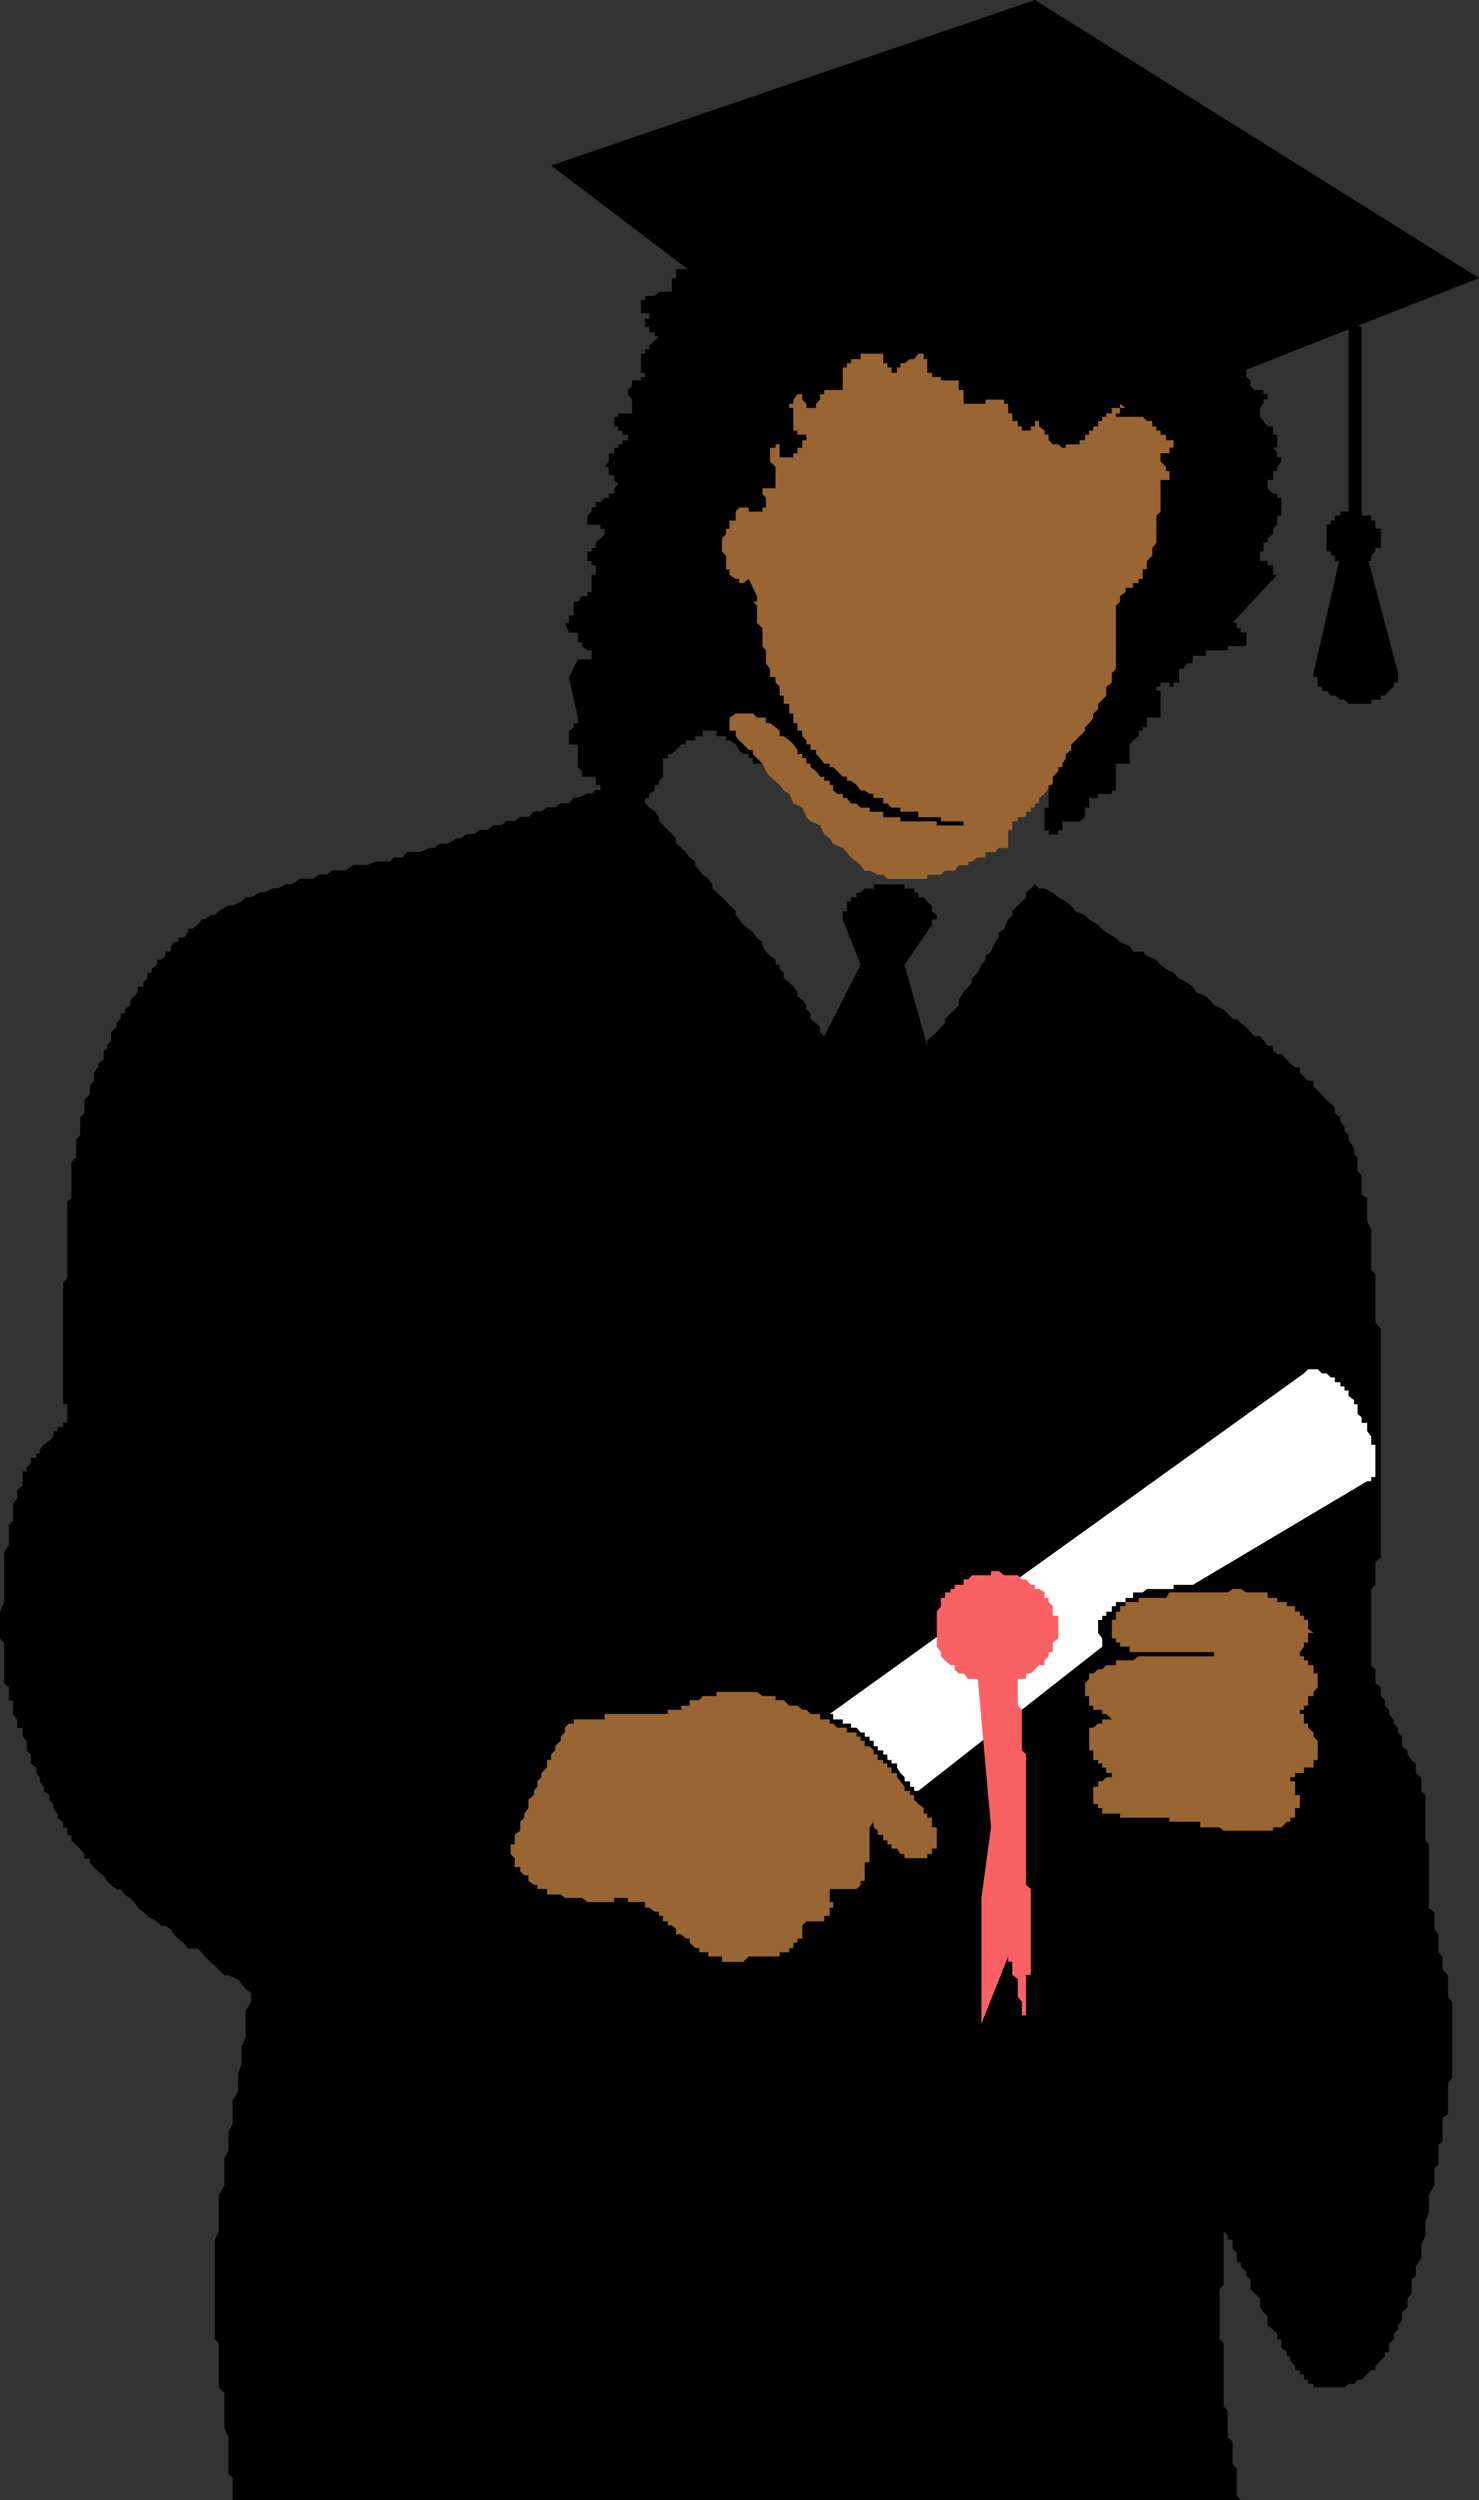
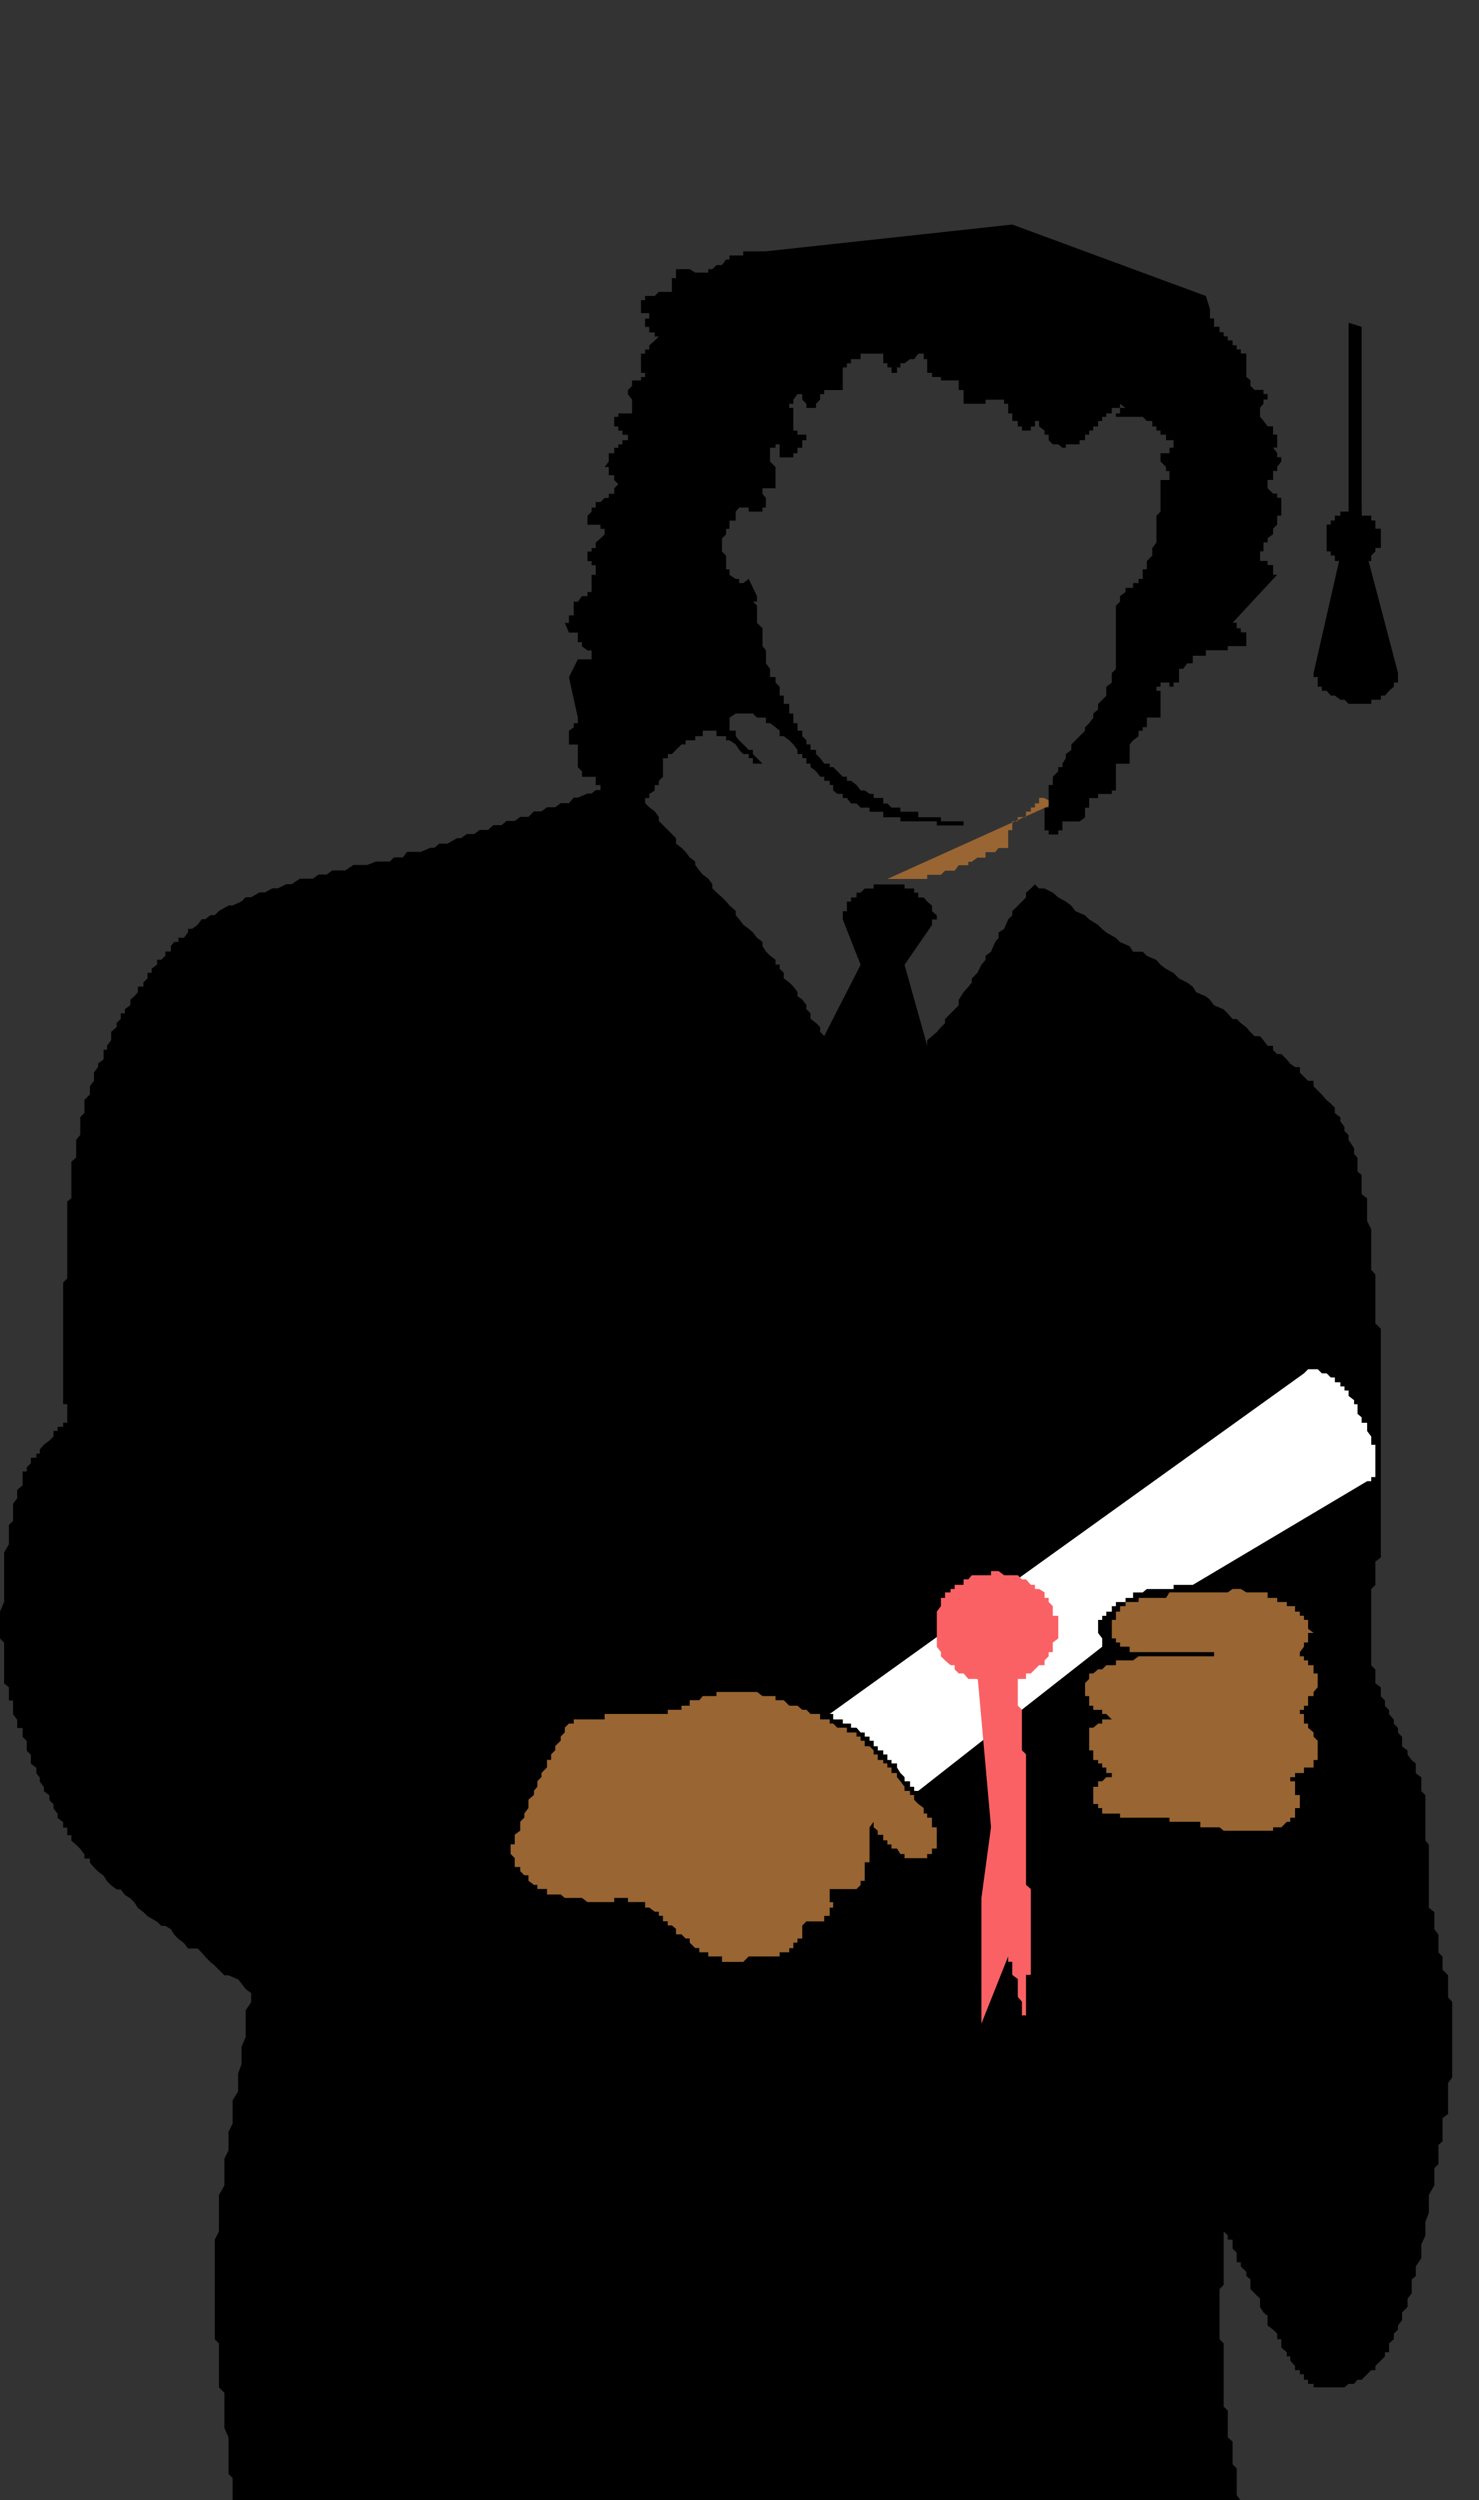
<svg xmlns="http://www.w3.org/2000/svg" xmlns:ns1="http://sodipodi.sourceforge.net/DTD/sodipodi-0.dtd" xmlns:ns2="http://www.inkscape.org/namespaces/inkscape" version="1.0" width="92.127mm" height="155.668mm" id="svg13" ns1:docname="Graduate 34.wmf">
  <rect width="100%" height="100%" fill="#333333" stroke="none" />
  <ns1:namedview id="namedview13" pagecolor="#ffffff" bordercolor="#000000" borderopacity="0.25" ns2:showpageshadow="2" ns2:pageopacity="0.0" ns2:pagecheckerboard="0" ns2:deskcolor="#d1d1d1" ns2:document-units="mm" />
  <defs id="defs1">
    <pattern id="WMFhbasepattern" patternUnits="userSpaceOnUse" width="6" height="6" x="0" y="0" />
  </defs>
-   <path style="fill:#996532;fill-opacity:1;fill-rule:evenodd;stroke:none" d="m 208.917,206.837 h 0.969 1.293 0.808 0.969 1.293 0.969 0.969 1.293 0.808 v -0.97 h 1.131 1.131 0.969 l 0.969,-0.97 h 1.293 0.969 l 0.969,-1.293 h 1.131 1.131 v -0.808 h 0.808 l 1.293,-0.97 h 0.969 0.969 v -1.293 h 1.293 0.969 l 0.808,-0.97 h 1.293 0.969 v -0.97 -1.293 -0.97 -0.97 h 0.969 v -1.131 -0.97 h 1.293 v -0.97 h 0.969 0.969 v -1.293 h 1.131 v -0.97 h 0.969 v -0.97 h 0.969 v -1.293 l 1.293,-0.97 37.97,-50.578 -7.594,-44.438 -84.181,-14.866 -24.398,37.004 -3.07,25.37 15.673,24.4 -12.603,6.464 2.262,0.97 0.969,0.808 0.808,1.293 1.454,0.97 1.777,0.97 1.293,2.262 0.969,0.97 2.262,1.293 0.808,1.778 0.969,1.293 2.262,1.939 0.969,1.293 1.293,0.808 0.969,2.262 2.1,0.97 0.969,2.262 0.969,0.97 2.262,0.97 0.969,2.101 1.293,0.97 0.808,1.293 2.262,0.97 0.969,0.97 0.969,1.293 1.293,0.97 0.969,0.808 0.969,1.293 h 1.131 l 1.939,0.97 h 1.293 z" id="path1" />
+   <path style="fill:#996532;fill-opacity:1;fill-rule:evenodd;stroke:none" d="m 208.917,206.837 h 0.969 1.293 0.808 0.969 1.293 0.969 0.969 1.293 0.808 v -0.97 h 1.131 1.131 0.969 l 0.969,-0.97 h 1.293 0.969 l 0.969,-1.293 h 1.131 1.131 v -0.808 h 0.808 l 1.293,-0.97 h 0.969 0.969 v -1.293 h 1.293 0.969 l 0.808,-0.97 h 1.293 0.969 v -0.97 -1.293 -0.97 -0.97 h 0.969 v -1.131 -0.97 h 1.293 v -0.97 h 0.969 0.969 v -1.293 h 1.131 v -0.97 h 0.969 v -0.97 h 0.969 v -1.293 h 1.131 l 1.939,0.97 h 1.293 z" id="path1" />
  <path style="fill:#000000;fill-opacity:1;fill-rule:evenodd;stroke:none" d="m 203.585,83.219 h 1.131 0.969 0.969 1.293 v 1.293 0.97 h 0.969 v 0.97 h 0.969 v 1.293 h 1.293 v -1.293 h 0.808 v -0.97 h 0.969 l 1.293,-0.97 h 0.969 l 0.969,-1.293 h 1.293 v 1.293 h 0.808 v 0.97 0.97 1.293 h 1.131 v 0.97 h 1.131 0.969 v 0.808 h 0.969 1.293 0.969 0.969 v 1.293 0.97 h 1.131 v 0.97 1.293 0.97 h 1.131 0.808 1.293 0.969 0.969 v -0.97 h 1.293 0.969 0.808 1.293 v 0.97 h 0.969 v 0.97 1.293 h 0.969 v 0.808 0.97 h 1.293 v 1.293 h 0.969 v 0.97 h 0.969 v 0.97 -0.97 h 1.131 v -0.97 h 0.969 v -1.293 h 0.969 v 1.293 l 1.293,0.97 v 0.97 h 0.969 v 1.293 l 0.969,0.97 h 1.293 l 0.969,0.808 h 0.808 v -0.808 h 1.293 0.969 0.969 v -0.97 h 1.293 v -1.293 h 0.969 v -0.97 h 0.969 v -0.97 h 1.131 v -1.293 h 0.969 v -0.97 h 0.969 v -0.808 h 1.293 v -1.293 h 0.969 0.969 v -0.97 l 1.293,0.97 h -1.293 v 1.293 h -0.969 v 0.808 h 0.969 1.293 0.969 0.808 1.293 0.969 l 0.969,0.97 h 1.293 v 1.293 h 0.969 v 0.97 h 0.969 v 0.97 h 1.293 v 1.293 h 0.808 0.969 v 0.97 0.808 h -0.969 v 1.293 h -0.808 -1.293 v 0.97 0.97 l 1.293,1.293 v 0.97 h 0.808 v 0.97 h 0.969 -0.969 v 1.131 h -0.808 -1.293 v 0.97 0.97 1.293 0.97 0.97 1.293 0.97 l -0.969,0.97 v 1.131 0.97 0.97 1.293 0.97 0.97 l -0.969,1.293 v 0.808 0.97 l -1.293,1.293 v 0.97 0.97 h -0.969 v 1.293 0.97 h -0.969 v 0.97 h -1.293 v 1.131 h -0.808 -0.969 v 0.97 l -1.293,0.97 v 1.293 l -0.969,0.97 v 0.97 1.293 0.97 0.808 1.293 0.97 0.97 1.293 0.97 0.97 1.293 0.808 0.97 1.293 l -0.969,0.97 v 0.97 1.293 l -1.293,0.97 v 0.97 1.131 l -0.969,0.97 -0.969,0.97 v 1.293 l -1.131,0.97 v 0.97 l -0.969,1.293 -0.969,0.97 v 0.808 l -1.293,1.293 -0.969,0.97 -0.969,0.97 v 1.293 l -1.293,0.97 v 0.97 l -0.808,1.293 v 0.808 h -0.969 v 0.97 l -1.293,1.293 v 0.97 0.97 h -0.969 v 1.293 0.808 0.97 1.293 0.97 h -0.969 v 0.97 1.293 0.97 0.97 1.131 h 0.969 v 0.97 h 0.969 1.293 v -0.97 h 0.969 v -1.131 -0.97 h 0.808 1.293 0.969 0.969 l 1.293,-0.97 v -1.293 -0.97 h 0.969 v -0.97 -1.293 h 0.969 1.131 v -0.97 h 0.969 0.969 1.293 v -0.808 h 0.969 v -1.293 -0.97 -0.97 -1.293 -0.97 -0.808 h 0.969 1.293 0.969 v 0.808 -0.808 -1.293 -0.97 -0.97 h -0.969 0.969 v -1.293 l 0.808,-0.97 1.293,-0.97 v -1.293 h 0.969 V 171.125 h 0.969 v -0.97 -1.293 h 3.232 v -0.97 -0.97 -1.293 -0.97 -0.97 -1.131 h -0.969 v -0.97 h 0.969 v -0.97 h 1.293 0.808 v 0.97 h 0.969 v -0.97 h 1.293 v -1.293 -0.97 -0.97 h 0.969 l 0.969,-1.293 h 1.293 v -0.97 -0.808 h 0.808 0.969 1.293 v -1.293 h 0.969 0.969 1.293 0.969 0.969 v -0.97 h 1.131 0.969 0.969 1.293 v -0.97 -1.293 -0.97 h -1.293 v -0.97 h -0.969 v -1.293 h -0.969 l 10.502,-11.311 h -0.969 v -1.293 -0.97 h -1.293 v -0.97 h -0.969 -0.808 v -1.293 -0.97 h 0.808 v -0.808 -1.293 h 0.969 v -0.97 l 1.293,-0.97 v -1.293 l 0.969,-0.97 v -0.97 -1.131 h 0.969 v -0.97 -0.97 -1.293 -0.97 h -0.969 v -0.97 h -0.969 l -1.293,-1.293 v -0.97 -0.97 h 1.293 v -1.131 -0.97 h 0.969 v -0.97 l 0.969,-1.293 v -0.97 h -0.969 v -0.97 l -0.969,-1.293 h 0.969 v -0.808 -0.97 -1.293 h -0.969 v -0.97 -0.97 h -1.293 l -0.969,-1.293 -0.808,-0.97 v -0.808 -1.293 l 0.808,-0.97 v -0.97 h 0.969 v -1.293 h -0.969 v -0.97 h -0.808 -1.293 l -0.969,-0.97 v -1.293 l -0.969,-0.808 v -0.97 -1.293 -0.97 -0.97 -1.293 h -1.293 v -0.97 h -0.969 v -0.97 h -0.969 v -1.131 h -1.131 v -0.97 h -0.969 v -0.97 h -0.969 v -1.293 h -1.293 v -0.97 -0.97 h -0.969 V 73.686 72.716 l -0.969,-3.07 -45.564,-16.805 -58.006,6.302 h -0.808 -1.293 -0.969 -0.969 -1.293 v 0.97 h -0.969 -0.808 -1.454 v 0.97 h -0.808 l -0.969,1.293 h -1.293 l -0.969,0.97 h -0.969 v 0.808 h -1.293 -0.808 -0.969 l -1.293,-0.808 h -0.969 -0.969 -1.293 v 0.808 1.293 h -0.969 v 0.97 0.97 1.293 h -0.969 -1.131 -0.969 l -0.969,0.97 h -1.293 -0.969 v 0.97 h -0.969 v 1.293 0.808 0.97 h 0.969 0.969 v 1.293 h -0.969 v 0.97 0.97 h 0.969 v 1.293 h 1.293 v 0.97 h 0.969 l -0.969,0.97 -1.293,1.131 v 0.97 h -0.969 v 0.97 h -0.969 v 1.293 0.97 0.97 1.293 h 0.969 v 0.97 h -0.969 v 0.808 h -1.293 -0.808 v 1.293 l -0.969,0.97 v 0.97 l 0.969,1.293 v 0.97 0.97 h 0.808 -0.808 v 1.293 h -0.969 -1.293 -0.969 v 0.808 h -0.969 v 0.97 1.293 h 0.969 v 0.97 h 0.969 v 0.97 h 1.293 v 1.293 h -1.293 v 0.97 h -0.969 v 0.808 h -0.969 v 1.293 h -1.293 v 0.97 0.97 l -0.969,1.293 h 0.969 v 0.97 0.97 h 1.293 v 1.131 l 0.969,0.97 -0.969,0.97 v 1.293 h -1.293 v 0.97 h -0.969 l -0.969,0.97 h -1.131 v 1.293 h -0.969 v 0.97 l -0.969,0.97 v 1.131 0.97 0.97 -0.97 h 0.969 0.969 1.131 v 0.97 h 0.969 0.969 -0.969 v 1.293 l -0.969,0.97 -1.131,0.97 v 1.293 h -0.969 v 0.808 h -0.969 v 0.97 1.293 h 0.969 v 0.97 h 0.969 v 0.97 1.293 h -0.969 v 0.97 0.97 1.131 0.97 h -0.969 v 0.97 h -1.293 l -0.969,1.293 h -0.969 v 0.97 0.97 1.293 h -1.131 v 0.97 0.808 h -0.969 l 0.969,2.262 h 1.131 0.969 v 0.97 1.293 h 0.969 v 0.97 l 1.293,0.97 h 0.969 v 1.293 0.808 h -0.969 -1.293 -0.969 l -2.1,4.201 2.1,9.534 v 1.293 h -0.969 v 0.97 l -1.131,0.808 v 1.293 0.97 0.97 h 1.131 0.969 v 1.293 0.97 0.97 1.293 0.808 l 0.969,0.97 v 1.293 h 1.293 0.969 0.969 v 0.97 0.97 h 1.131 v 1.293 0.808 h 0.969 v -0.808 h 0.969 l 1.293,-1.293 h 0.969 l 0.969,1.293 1.293,0.808 0.969,0.97 0.808,1.293 h 1.293 0.969 v -1.293 h 0.969 v -0.97 l 1.293,-0.808 v -1.293 h 0.969 v -0.97 l 0.969,-0.97 v -1.293 -0.97 -0.808 -1.293 h 1.131 v -0.97 -0.97 l 0.969,-1.293 v -0.97 -0.97 -1.293 h 0.969 1.293 0.969 v -0.808 -0.97 h 0.969 v -1.293 h 1.293 v -0.97 -0.97 -1.293 h 0.969 v -0.97 h 0.808 1.293 0.969 v -0.97 -1.131 -0.97 -0.97 h 6.301 v -1.293 -0.97 -0.97 l -0.808,-1.293 v -0.97 -0.808 -1.293 -0.97 h 0.808 0.969 v -0.97 -1.293 -0.97 -0.97 -1.293 h 1.293 l 0.969,-0.808 v -0.97 -1.293 h -0.969 v -0.97 h 0.969 v -0.97 h 0.969 v -1.293 l -1.939,-4.04 -1.293,0.97 h -0.969 v -0.97 h -0.808 l -1.454,-0.97 v -1.293 h -0.808 v -0.97 -0.97 -1.293 l -0.969,-0.97 v -0.808 -1.293 -0.97 l 0.969,-0.97 v -1.293 h 0.808 v -0.97 -0.97 h 1.454 v -1.131 -0.97 l 0.808,-0.97 h 0.969 1.293 v 0.97 h 0.969 0.969 1.293 v -0.97 h 0.808 v -1.293 -0.97 l -0.808,-0.97 v -1.293 h 0.808 0.969 1.293 v -0.97 -0.97 -1.131 -0.97 -0.97 l -1.293,-1.293 v -0.97 -0.97 -1.293 h 1.293 v -0.808 h 0.969 v 0.808 1.293 0.97 h 0.969 v 0.97 -0.97 h 1.293 0.969 v -0.97 h 0.969 v -1.293 h 1.131 v -0.808 -0.97 h 0.969 v -1.293 h -0.969 -1.131 v -0.97 h -0.969 v -0.97 -1.293 -0.97 -0.808 -1.293 h -0.969 v -0.97 h 0.969 v -0.97 l 0.969,-1.293 h 1.131 v 1.293 l 0.969,0.97 v 0.97 h 0.969 1.293 v -0.97 l 0.969,-0.97 v -1.293 h 0.969 v -0.97 h 1.293 0.808 0.969 1.293 v -0.97 -1.293 -0.808 -0.97 -1.293 h 0.969 v -0.97 h 0.969 v -0.97 h 1.293 0.969 v -1.293 z" id="path2" />
-   <path style="fill:#000000;fill-opacity:1;fill-rule:evenodd;stroke:none" d="M 129.745,38.943 243.656,0 348.195,65.444 289.058,88.714 173.209,71.908 Z" id="path3" />
  <path style="fill:#000000;fill-opacity:1;fill-rule:evenodd;stroke:none" d="m 320.565,76.917 v 44.438 h -3.07 V 75.948 Z" id="path4" />
  <path style="fill:#000000;fill-opacity:1;fill-rule:evenodd;stroke:none" d="m 318.788,132.989 h -1.293 -0.969 l -0.969,-0.97 h -1.293 v -1.293 h -0.969 v -0.97 h -0.969 v -0.808 -1.293 -0.97 -0.97 -1.293 -0.97 h 0.969 v -0.97 h 0.969 v -1.131 h 1.293 v -0.97 h 0.969 0.969 1.293 0.808 0.969 v 0.97 h 1.293 0.969 v 1.131 h 0.969 v 0.97 0.97 h 1.293 v 1.293 0.97 0.97 1.293 h -1.293 v 0.808 l -0.969,0.97 v 1.293 h -0.969 -1.293 v 0.97 h -0.969 z" id="path5" />
  <path style="fill:#000000;fill-opacity:1;fill-rule:evenodd;stroke:none" d="m 315.557,130.727 h 6.301 l 7.271,27.632 v 0.97 1.293 h -0.969 v 0.97 l -1.131,0.97 -0.969,1.131 h -0.969 v 0.97 h -1.293 -0.969 v 0.97 h -0.969 -1.293 -0.969 -0.808 -1.293 l -0.969,-0.97 h -0.969 l -1.293,-0.97 h -0.969 l -0.969,-1.131 h -1.131 v -0.97 h -0.969 v -0.97 -1.293 h -0.969 v -0.97 z" id="path6" />
  <path style="fill:#000000;fill-opacity:1;fill-rule:evenodd;stroke:none" d="m 202.615,227.036 -4.201,-10.665 v -0.97 -0.97 h 0.969 v -1.293 -0.97 h 0.969 v -0.97 h 1.293 v -1.131 h 0.969 l 0.969,-0.97 h 1.131 0.969 v -0.97 h 0.969 1.293 0.969 0.969 1.293 0.808 0.969 v 0.97 h 1.293 0.969 v 0.97 h 0.969 v 1.131 h 1.293 l 0.808,0.97 1.131,0.97 v 1.293 l 1.131,0.97 v 0.97 h -1.131 v 1.293 l -6.463,9.372 5.332,19.068 v -1.293 l 1.131,-0.97 1.131,-0.97 0.969,-1.131 0.969,-0.97 v -0.97 l 1.293,-1.293 0.969,-0.97 0.969,-0.97 v -1.293 l 1.131,-1.778 1.131,-1.293 0.808,-0.97 v -0.97 l 1.293,-1.293 0.969,-1.939 0.969,-1.131 v -0.97 l 1.293,-0.97 0.969,-2.262 0.808,-0.97 v -1.293 l 1.293,-0.808 0.969,-2.262 0.969,-0.97 v -0.97 l 1.293,-1.293 0.969,-0.97 0.969,-0.97 v -1.131 l 1.131,-0.97 0.969,-0.97 0.969,0.97 h 1.293 l 1.939,0.97 1.293,1.131 1.777,0.97 1.293,0.97 0.969,1.293 2.262,0.97 0.969,0.97 2.1,1.293 0.969,0.97 0.969,0.808 2.262,1.293 0.969,0.97 2.262,0.97 0.808,1.293 h 2.262 l 0.969,0.97 2.262,0.97 0.969,1.131 1.293,0.97 1.777,0.97 1.293,1.293 1.939,0.97 1.293,0.97 0.808,1.293 2.262,0.97 0.969,0.808 0.969,1.293 2.262,0.97 0.969,0.97 1.131,1.293 h 0.969 l 0.969,0.97 1.293,0.97 0.969,1.131 0.969,0.97 h 1.293 l 0.808,0.97 0.969,1.293 h 1.293 v 0.97 l 0.969,0.97 h 0.969 l 1.293,1.293 0.808,0.97 1.131,0.808 h 1.131 v 1.293 l 0.969,0.97 0.969,0.97 h 1.293 v 1.293 l 0.969,0.97 0.969,0.97 1.131,1.293 0.969,0.808 0.969,0.97 v 1.293 l 1.293,0.97 v 0.97 l 0.969,1.293 v 0.97 l 0.969,0.97 v 1.131 l 1.293,1.939 v 1.293 l 0.808,0.97 v 0.97 2.262 l 0.969,0.808 v 1.293 0.97 2.262 l 1.293,0.97 v 0.808 2.262 0.97 1.293 l 0.969,1.939 v 1.293 0.808 2.262 0.97 0.97 2.262 0.97 l 0.969,1.131 v 1.939 1.293 0.97 2.262 0.97 0.808 2.262 0.97 l 1.293,1.293 v 1.939 1.293 0.808 2.262 0.97 0.97 2.262 0.97 1.131 1.939 1.293 1.939 1.293 0.97 2.101 0.97 0.97 2.262 0.97 2.101 0.97 1.293 1.939 1.293 1.939 1.131 0.97 2.262 0.97 0.97 1.293 0.808 0.97 1.293 0.97 0.97 1.293 0.97 2.101 l -1.293,0.97 v 0.97 1.293 0.97 0.97 1.293 l -0.969,0.97 v 0.808 1.293 0.97 0.97 1.293 0.97 0.97 1.293 0.808 0.97 1.293 0.97 0.97 1.293 0.97 0.97 1.131 l 0.969,0.97 v 0.97 1.293 0.97 l 1.293,0.97 v 1.131 0.97 l 0.969,0.97 v 1.293 l 0.969,0.97 v 0.97 l 1.131,1.293 v 0.97 l 0.969,0.97 v 1.131 l 0.969,0.97 v 0.97 1.293 l 1.293,0.97 v 0.97 l 0.969,1.293 0.969,0.808 v 0.97 1.293 l 1.293,0.97 v 0.97 1.293 0.97 l 0.969,0.97 v 1.131 0.97 0.97 1.293 0.97 0.97 1.293 0.808 0.97 1.293 l 0.808,0.97 v 0.97 1.293 0.97 0.97 1.131 0.97 0.97 1.293 0.97 0.97 1.293 0.808 0.97 1.293 l 1.293,0.97 v 0.97 1.293 0.97 0.808 l 0.969,1.293 v 0.97 0.97 1.293 0.97 l 0.969,0.97 v 1.293 0.808 0.97 l 1.293,1.293 v 0.97 0.97 1.293 0.97 0.97 l 0.969,1.131 v 0.97 0.97 1.293 0.97 0.97 1.131 1.131 0.808 1.293 0.97 0.97 1.293 0.97 0.808 1.454 0.808 0.97 l -0.969,1.293 v 0.97 0.97 1.293 0.808 1.131 1.131 0.97 l -1.293,0.97 v 1.293 0.97 0.97 1.131 1.131 l -0.969,0.808 v 1.293 0.97 0.97 1.293 l -0.969,0.97 v 0.808 1.293 0.97 0.97 l -1.293,2.262 v 0.97 1.293 0.808 1.131 l -0.808,2.101 v 0.97 1.293 0.97 l -0.969,2.101 v 0.97 0.97 1.293 l -1.293,1.939 v 1.293 0.97 l -0.969,0.808 v 1.293 1.939 l -0.969,1.293 v 0.97 0.97 l -1.293,1.293 v 1.778 l -0.969,1.293 v 0.97 l -0.969,0.97 v 1.293 l -1.131,0.97 v 0.97 1.131 h -0.969 v 0.97 l -0.969,0.97 -1.293,1.293 v 0.97 h -0.969 l -0.969,0.97 -1.293,1.293 h -0.969 l -0.808,0.97 h -1.293 l -0.969,0.808 h -0.969 -1.293 -0.969 -0.969 -1.131 -0.969 -0.969 v -0.808 h -1.293 v -0.97 h -0.969 v -1.293 h -0.969 v -0.97 h -1.131 v -0.97 l -1.131,-1.293 v -0.97 h -0.808 v -0.97 l -1.293,-1.131 v -0.97 -0.97 h -0.969 v -1.293 l -0.969,-0.97 -1.293,-0.97 v -1.293 -0.97 l -0.969,-0.808 -0.808,-1.293 v -0.97 -0.97 l -1.293,-1.293 -0.969,-0.97 v -0.97 -1.293 l -0.969,-0.808 v -0.97 l -1.293,-1.293 v -0.97 h -0.969 v -0.97 -1.293 l -0.969,-0.97 v -0.97 -1.131 h -1.131 v -0.97 l -0.969,-0.97 v -1.293 -0.97 0.97 1.293 0.97 0.97 1.131 0.97 0.97 1.293 0.97 0.97 1.293 0.97 0.808 1.293 l -0.969,0.97 v 0.97 1.293 0.97 0.97 1.293 0.808 0.97 1.293 0.97 0.97 1.293 l 0.969,0.97 v 0.97 1.131 0.97 0.97 1.293 0.97 0.97 1.293 0.97 0.808 1.293 0.97 0.97 1.293 l 0.969,0.97 v 0.97 1.131 0.97 0.97 1.293 0.97 l 1.131,0.97 v 1.293 0.97 0.97 1.131 0.97 l 0.969,0.97 v 1.293 0.97 0.97 1.293 0.808 0.97 l 0.969,1.293 h -7.271 -7.271 -7.594 -8.24 -7.594 -7.271 -7.271 -7.594 -7.271 -7.271 -7.594 -7.271 -7.271 -7.594 -7.432 -7.109 -7.756 -7.271 -7.271 -7.594 -7.271 -7.271 -7.594 -7.271 -7.271 -7.594 -7.271 -7.271 -7.594 -7.271 -7.271 -7.594 v -2.262 -0.808 -2.262 l -0.969,-0.97 v -2.262 -0.97 -2.101 -2.262 -0.97 l -0.969,-2.262 v -0.97 -2.101 -0.97 -2.262 -1.939 l -1.293,-1.293 v -1.778 -1.293 -1.939 -1.293 -1.939 -2.101 l -0.969,-0.97 v -2.262 -0.97 -2.262 -0.808 -2.262 -0.97 -2.262 -2.262 -0.808 -2.262 -1.939 -2.262 -2.101 l 0.969,-1.939 v -2.262 -2.101 -1.939 -2.262 l 1.293,-2.262 v -1.939 -2.101 -2.262 l 0.969,-1.939 v -2.101 -2.262 l 0.969,-1.939 v -1.293 -1.939 -2.262 l 1.293,-2.101 v -1.939 -2.262 l 0.808,-2.262 v -1.778 -2.262 l 0.969,-2.262 v -1.939 -2.101 -2.262 l 1.293,-1.939 v -2.101 l -1.293,-0.97 -0.969,-1.293 -0.808,-0.97 -2.262,-0.97 h -0.969 l -1.293,-1.293 -0.969,-0.97 -0.969,-0.808 -1.293,-1.293 -0.808,-0.97 -0.969,-0.97 h -2.262 l -0.969,-1.293 -1.293,-0.97 -0.969,-0.97 -0.808,-1.293 -1.293,-0.808 h -0.969 l -0.969,-0.97 -2.262,-1.293 -0.969,-0.97 -1.293,-0.97 -0.808,-1.293 -0.969,-0.97 -1.293,-0.808 -0.969,-1.293 h -0.969 l -1.293,-0.97 -0.969,-0.97 -0.808,-1.293 -1.293,-0.97 -0.969,-0.97 -0.969,-1.131 v -0.97 h -1.293 v -0.97 l -0.969,-1.293 -0.969,-0.97 -1.131,-0.97 v -1.293 h -0.969 v -0.97 -0.808 h -0.969 v -1.293 l -1.293,-0.97 v -0.97 l -0.969,-1.293 v -0.97 l -0.969,-0.97 v -1.131 l -1.293,-0.97 v -0.97 l -0.969,-1.293 v -0.97 l -0.808,-0.97 v -1.293 l -1.293,-0.97 v -0.808 -1.293 l -0.969,-0.97 v -0.97 -1.293 l -0.969,-0.97 v -0.97 -1.131 H 4.039 v -0.97 -0.97 l -0.969,-1.293 v -0.97 -0.97 -1.293 h -0.969 v -0.97 -0.97 -1.131 l -1.131,-0.97 v -0.97 -1.293 -0.97 -0.97 -1.131 -0.97 -0.97 -1.293 -0.97 L 0,385.556 v -2.262 -0.808 -1.293 -0.97 -0.97 l 0.969,-2.262 v -0.97 -1.293 -0.808 -0.97 -2.262 -0.97 -1.293 -0.97 -0.97 -1.131 l 1.131,-1.939 v -1.293 -0.97 -0.97 -1.293 l 0.969,-0.97 v -2.101 -0.97 -0.97 l 0.969,-1.293 v -0.97 -0.97 l 1.293,-1.131 v -0.97 -0.97 -1.293 h 0.969 v -0.97 l 0.969,-0.97 v -1.293 h 1.293 v -0.97 h 0.808 v -0.97 l 0.969,-1.131 1.293,-0.97 0.969,-0.97 v -1.293 h 0.969 v -0.97 h 1.293 v -0.97 h 0.969 v -1.293 -0.808 -0.97 -1.293 h -0.969 v -0.97 -0.97 -1.293 -0.97 -0.97 -1.131 -0.97 -0.97 -1.293 -0.97 -0.97 -1.293 -0.97 -2.101 -0.97 -2.262 -0.97 -2.262 -0.808 -2.262 -0.97 -2.262 l 0.969,-0.97 v -2.101 -0.97 -2.262 -0.97 -2.101 -1.131 -2.101 -0.97 -2.262 -0.97 -2.262 l 0.969,-0.808 v -2.262 -0.97 -2.262 -0.808 -2.262 l 1.131,-0.97 v -0.97 -2.262 -0.97 l 0.969,-1.131 v -0.97 -0.97 -1.293 -0.97 l 0.969,-0.97 v -1.293 -0.97 -0.808 l 1.293,-1.293 v -0.97 -0.97 l 0.969,-1.293 v -0.97 -0.97 l 0.969,-1.293 v -0.808 l 1.293,-0.97 v -1.293 -0.97 h 0.808 v -0.97 l 0.969,-1.293 v -0.97 -0.97 l 1.293,-1.131 v -0.97 l 0.969,-0.97 v -1.293 h 0.969 v -0.97 l 1.293,-0.97 v -1.293 l 0.969,-0.808 0.808,-0.97 v -1.293 h 1.293 v -0.97 l 0.969,-0.97 v -1.293 h 0.969 v -0.97 l 1.293,-0.97 v -1.131 h 0.969 l 0.969,-0.97 v -0.97 h 1.293 v -1.293 l 0.808,-0.97 h 0.969 v -0.97 h 1.293 l 0.969,-1.293 v -0.808 h 0.969 l 1.293,-0.97 0.969,-1.293 h 0.808 l 1.293,-0.97 h 0.969 l 0.969,-0.97 2.262,-1.293 h 0.969 l 2.1,-0.97 0.969,-0.97 h 1.293 l 1.939,-1.131 h 1.293 l 1.777,-0.97 h 1.293 l 1.939,-0.97 h 1.293 l 1.939,-1.293 h 1.131 1.939 l 1.293,-0.97 h 1.939 l 1.293,-0.97 h 1.777 1.293 l 1.939,-1.293 h 1.293 1.939 l 2.1,-0.808 h 0.969 2.262 l 0.969,-0.97 h 2.1 l 0.969,-1.293 h 2.262 0.969 l 2.262,-0.97 h 0.969 l 1.131,-0.97 h 0.969 0.969 l 2.262,-1.293 h 0.969 l 1.293,-0.97 h 1.777 l 1.293,-0.97 h 1.939 l 1.293,-1.131 h 1.939 l 1.131,-0.97 h 1.939 l 1.293,-0.97 h 1.939 l 1.293,-1.293 h 1.777 l 1.293,-0.97 h 1.939 l 1.293,-0.97 h 1.939 l 1.131,-1.293 h 0.969 l 2.262,-0.97 h 0.969 l 0.969,-0.808 h 2.1 l 0.969,-1.293 h 1.293 0.969 l 2.262,-0.97 v 0.97 l 0.969,1.293 0.808,0.808 1.293,0.97 0.969,1.293 0.969,0.97 1.293,0.97 0.969,1.293 v 0.97 l 0.969,0.97 1.131,1.131 0.969,0.97 0.969,0.97 v 1.293 l 1.293,0.97 0.969,0.97 0.969,1.293 1.293,0.97 v 0.808 l 0.969,1.293 0.808,0.97 1.293,0.97 0.969,1.293 v 0.97 l 0.969,0.97 1.293,1.131 0.969,0.97 0.808,0.97 1.454,1.293 v 0.97 l 0.808,0.97 0.969,1.293 1.293,0.97 0.969,0.808 0.969,1.293 1.293,0.97 v 0.97 l 0.808,1.293 0.969,0.97 1.293,0.97 v 1.131 h 0.969 v 0.97 l 0.969,0.97 v 1.293 l 1.293,0.97 0.969,0.97 0.969,1.293 v 0.97 l 1.131,0.808 0.969,1.293 v 0.97 l 0.969,0.97 v 1.293 l 1.293,0.97 0.969,0.97 v 1.131 l 0.969,0.97 z" id="path7" />
  <path style="fill:#000000;fill-opacity:1;fill-rule:evenodd;stroke:none" d="m 177.248,140.261 v 1.293 l 0.969,0.97 v 0.97 1.293 0.97 0.808 l 1.293,1.293 v 0.97 0.97 1.293 0.97 l 0.808,0.97 v 1.293 0.808 0.97 l 0.969,1.293 v 0.97 0.97 h 1.293 v 1.293 l 0.969,0.97 v 0.97 1.131 h 0.969 v 0.97 0.97 h 1.293 v 1.293 0.97 h 0.969 v 0.97 1.293 h 0.969 v 0.97 0.808 h 1.131 v 1.293 l 0.969,0.97 v 0.97 h 0.969 v 1.293 h 1.293 v 0.97 l 0.969,0.97 0.969,1.293 h 1.293 v 0.808 h 0.808 l 0.969,0.97 1.293,1.293 h 0.969 v 0.97 h 0.969 l 1.293,0.97 0.969,1.293 h 0.969 l 1.131,0.808 h 0.969 v 0.97 h 0.969 1.293 v 1.293 h 0.969 l 0.969,0.97 h 1.293 0.808 v 0.97 h 0.969 1.293 0.969 0.969 v 1.293 h 1.293 0.808 1.131 1.131 0.969 v 0.97 h 0.969 1.293 0.969 0.969 1.131 v 0.97 h 1.131 0.808 -0.808 -1.131 -1.131 -0.969 -0.969 -1.293 -0.969 -0.969 v -0.97 h -1.131 -1.131 -0.808 -1.293 -0.969 -0.969 -1.293 -0.969 v -0.97 h -0.808 -1.293 -0.969 -0.969 v -1.293 h -1.293 -0.969 -0.969 v -0.97 h -1.131 -0.969 l -0.969,-0.97 h -1.293 l -0.969,-1.293 h -0.969 v -0.97 h -1.293 l -0.969,-0.808 v -1.293 h -0.808 v -0.97 h -1.293 v -0.97 h -0.969 l -0.969,-1.293 -1.293,-0.97 v -0.808 h -0.969 v -1.293 h -0.969 v -0.97 h -1.131 v -0.97 l -0.969,-1.293 -0.969,-0.97 -1.293,-0.97 h -0.969 v -1.293 l -0.969,-0.808 -1.293,-0.97 h -0.969 v -1.293 h -0.808 -1.293 l -0.969,-0.97 h -0.969 -1.293 -0.969 -0.808 l -1.454,0.97 v 1.293 0.97 0.808 h 1.454 v 1.293 l 0.808,0.97 0.969,0.97 1.293,1.293 h 0.969 v 0.97 l 0.969,0.97 1.293,1.293 v 0.808 h 0.808 -0.808 v -0.808 h -1.293 -0.969 v -1.293 h -0.969 v -0.97 h -1.293 l -0.969,-0.97 -0.808,-1.293 -1.454,-0.97 h -0.808 v -0.97 h -0.969 -1.293 v -1.293 h -0.969 -0.969 -1.293 v 1.293 h -0.808 -0.969 v 0.97 h -1.293 -0.969 v 0.97 h -0.969 l -1.293,1.293 -0.969,0.97 h -0.969 v 0.97 h -1.131 v -0.97 -0.97 -1.293 l 1.131,-0.97 v -0.97 -1.293 -0.808 l 0.969,-0.97 v -1.293 -0.97 -0.97 -1.293 l 0.969,-0.97 v -0.97 -1.131 -0.97 -0.97 l 1.293,-1.293 v -0.97 -0.97 -1.293 -0.97 l 0.969,-0.808 h 0.969 v -1.293 h 1.293 v -0.97 h 0.969 l 0.808,-0.97 1.293,-1.293 0.969,-0.97 h 0.969 v -0.97 h 1.293 v -1.293 h 0.969 v -0.808 h 0.808 l 1.454,-0.97 0.808,-1.293 h 0.969 v -0.97 h 1.293 v -0.97 h 0.969 z" id="path8" />
  <path style="fill:#ffffff;fill-opacity:1;fill-rule:evenodd;stroke:none" d="m 195.345,403.331 111.649,-80.149 0.969,-0.97 h 1.293 0.969 l 0.969,0.97 h 1.131 l 0.969,0.97 h 0.969 v 1.131 h 1.293 v 0.97 h 0.969 v 0.97 h 0.969 v 1.293 l 1.293,0.97 v 0.97 h 0.808 v 1.293 0.97 l 0.969,0.808 v 1.293 h 1.293 v 0.97 0.97 l 0.969,1.293 v 0.97 0.97 h 0.969 v 1.131 0.97 0.97 1.293 0.97 0.97 1.293 h -0.969 v 0.97 h -0.969 l -41.04,24.4 h -1.293 -0.969 -0.969 -1.293 v 0.97 h -0.969 -0.808 -1.293 -0.969 -0.969 -1.293 l -0.969,0.808 h -0.969 -1.293 v 1.293 h -0.808 -0.969 v 0.97 h -1.293 -0.969 v 0.97 h -0.969 v 1.293 h -1.293 v 0.97 h -0.969 v 0.97 h -0.969 v 1.293 0.808 0.97 l 0.969,1.293 v 0.97 0.97 l -43.302,33.934 h -0.969 v -0.97 h -0.969 v -1.293 h -1.293 v -0.97 l -0.969,-0.97 -0.808,-1.293 v -0.97 h -1.293 v -0.808 h -0.969 v -1.293 h -0.969 v -0.97 h -1.293 v -0.97 h -0.969 v -1.293 h -0.969 v -0.97 h -1.131 v -0.97 h -0.969 l -0.969,-1.131 h -1.293 v -0.97 h -0.969 -0.969 v -0.97 h -1.293 -0.969 v -1.293 z" id="path9" />
  <path style="fill:#fa6164;fill-opacity:1;fill-rule:evenodd;stroke:none" d="m 234.284,369.72 h 0.808 l 1.293,0.97 h 0.969 0.969 1.293 l 0.969,0.97 h 0.969 l 1.131,1.293 h 0.969 v 0.97 h 0.969 l 1.293,0.808 v 1.293 h 0.969 v 0.97 l 0.969,0.97 v 1.293 0.97 h 1.293 v 0.97 1.293 0.808 0.97 1.293 l -1.293,0.97 v 0.97 1.293 h -0.969 v 0.97 l -0.969,0.97 v 1.131 h -1.293 l -0.969,0.97 -0.969,0.97 h -1.131 v 1.293 h -0.969 -0.969 -1.293 v 0.97 h -0.969 -0.969 -1.293 -0.808 -0.969 -1.293 -0.969 l -0.969,-0.97 h -1.293 -0.808 l -1.131,-1.293 h -1.131 l -0.969,-0.97 v -0.97 h -0.969 l -1.293,-1.131 -0.969,-0.97 v -0.97 l -0.969,-1.293 v -0.97 -0.97 -1.293 -0.97 -0.808 -1.293 -0.97 -0.97 l 0.969,-1.293 v -0.97 -0.97 h 0.969 v -1.293 h 1.293 v -0.808 h 0.969 v -0.97 h 0.969 1.131 v -1.293 h 1.131 l 0.808,-0.97 h 1.293 0.969 0.969 1.293 v -0.97 z" id="path10" />
  <path style="fill:#fa6164;fill-opacity:1;fill-rule:evenodd;stroke:none" d="m 230.083,393.798 3.232,36.196 -2.262,16.644 v 29.571 l 6.301,-15.836 v 1.293 h 0.969 v 0.808 0.97 1.293 l 1.293,0.97 v 0.97 1.293 0.97 0.97 l 0.969,1.131 v 0.97 0.97 1.293 h 0.969 v -1.293 -0.97 -0.97 -1.131 -0.97 -0.97 -1.293 -0.97 -0.97 h 1.131 v -1.293 -0.97 -0.808 -1.293 -0.97 -0.97 -1.293 -12.604 l -1.131,-0.97 v -0.97 -1.293 -0.97 -0.97 -1.131 -0.97 -0.97 -1.293 -0.97 -0.97 -1.293 -0.97 -0.808 -1.293 -0.97 -0.97 -1.293 -0.97 -0.97 -1.131 -0.97 -0.97 -1.293 -0.97 -0.97 -1.293 -0.97 -0.808 -1.293 l -0.969,-0.97 v -0.97 -1.293 -0.97 -0.97 -1.131 -0.97 -0.97 -1.293 -0.97 l -0.969,-0.97 v -1.293 -0.97 -0.97 -1.131 -0.97 -0.97 -1.293 -0.97 z" id="path11" />
  <path style="fill:#996532;fill-opacity:1;fill-rule:evenodd;stroke:none" d="m 133.946,405.594 h 1.131 v -0.97 h 0.969 0.969 1.293 0.969 0.969 1.131 0.969 v -1.293 h 0.969 1.293 0.969 0.969 1.293 0.969 0.808 1.293 0.969 0.969 1.293 0.969 0.969 1.131 v -0.97 h 0.969 0.969 1.293 v -0.97 h 0.969 0.969 v -1.293 h 1.293 0.969 l 0.808,-0.97 h 1.293 0.969 0.969 v -0.97 h 1.293 0.969 0.808 1.454 0.808 0.969 1.293 0.969 0.969 l 1.293,0.97 h 0.808 0.969 1.293 v 0.97 h 0.969 0.969 l 1.293,1.293 h 0.969 0.969 l 1.131,0.97 h 0.969 l 0.969,0.97 h 1.293 0.969 v 1.293 h 0.969 1.293 v 0.97 h 0.808 l 0.969,0.97 h 1.293 0.969 v 1.131 h 0.969 1.293 v 0.97 h 0.969 v 0.97 h 0.969 v 1.293 h 1.131 l 0.969,0.97 v 0.97 h 0.969 v 1.293 h 1.293 v 0.808 h 0.969 v 0.97 h 0.969 v 1.293 h 1.293 v 0.97 l 0.808,0.97 0.969,1.293 v 0.97 h 1.293 v 0.97 h 0.969 v 1.131 l 0.969,0.97 1.293,0.97 v 1.293 h 0.808 v 0.97 h 1.131 v 0.97 1.293 h 1.131 v 0.808 0.97 1.293 0.97 0.97 h -1.131 v 1.293 h -1.131 v 0.97 h -0.808 -1.293 -0.969 -0.969 -1.293 v -0.97 h -0.969 l -0.808,-1.293 h -1.293 v -0.97 h -0.969 v -0.97 h -0.969 v -1.293 h -1.293 v -0.97 l -0.969,-0.808 v -1.293 l -0.969,1.293 v 0.808 0.97 1.293 0.97 0.97 1.293 0.97 0.97 h -1.131 v 1.131 0.97 0.97 1.293 h -0.969 v 0.97 l -0.969,0.97 h -1.293 -0.969 -0.969 -1.293 -0.969 -0.808 v 1.293 0.808 0.97 h 0.808 v 1.293 h -0.808 v 0.97 0.97 h -1.293 v 1.293 h -0.969 -0.969 -1.293 -0.969 l -0.969,0.97 v 0.808 1.293 0.97 h -1.131 v 0.97 h -0.969 v 1.293 h -0.969 v 0.97 h -1.293 -0.969 v 0.97 h -0.969 -1.293 -0.969 -0.808 -1.293 -0.969 -0.969 l -1.293,1.293 h -0.969 -0.808 -1.454 -0.808 -0.969 v -1.293 h -1.293 -0.969 -0.969 v -0.97 h -1.293 -0.808 V 458.434 h -0.969 l -1.293,-1.293 v -0.97 h -0.969 l -0.969,-0.97 h -1.293 v -1.293 l -0.969,-0.808 h -0.969 v -0.97 h -1.131 v -1.293 h -0.969 v -0.97 h -0.969 l -1.293,-0.97 h -0.969 v -1.293 h -0.969 -1.293 -0.808 -0.969 v -0.97 h -1.293 -0.969 -0.969 v 0.97 h -1.293 -0.969 -0.969 -1.131 -0.969 -0.969 l -1.293,-0.97 h -0.969 -0.969 -1.131 -0.969 l -0.969,-0.808 h -1.293 -0.969 -0.969 v -1.293 h -1.293 -0.969 v -0.97 h -0.808 l -1.293,-0.97 v -1.293 h -0.969 l -0.969,-0.97 v -0.97 h -1.293 v -1.131 -0.97 l -0.969,-0.97 v -1.293 -0.97 h 0.969 v -0.97 -1.293 l 1.293,-0.97 v -0.808 -1.293 l 0.969,-0.97 v -0.97 l 0.969,-1.293 v -0.97 -0.97 l 1.293,-1.131 v -0.97 l 0.808,-0.97 v -1.293 l 0.969,-0.97 v -0.97 l 1.293,-1.293 v -0.97 -0.808 h 0.969 v -1.293 l 0.969,-0.97 v -0.97 l 1.293,-1.293 v -0.97 l 0.969,-0.97 v -1.131 z" id="path12" />
  <path style="fill:#996532;fill-opacity:1;fill-rule:evenodd;stroke:none" d="m 265.953,376.992 h 0.808 1.293 v -0.97 h 0.969 0.969 1.293 0.969 0.969 1.293 l 0.808,-1.293 h 0.969 1.293 0.969 0.969 1.293 0.808 0.969 1.293 0.969 0.969 1.293 0.969 0.969 l 1.131,-0.808 h 0.969 0.969 l 1.293,0.808 h 0.969 0.969 1.293 0.808 0.969 v 1.293 h 1.293 0.969 v 0.97 h 0.969 1.293 v 0.97 h 0.808 1.131 v 1.293 h 1.131 v 0.97 h 0.969 v 0.97 h 0.969 v 1.293 0.808 l 1.293,0.97 h -1.293 v 1.293 0.97 h -0.969 v 0.97 l -0.969,1.293 v 0.97 h 0.969 v 0.97 h 0.969 v 1.131 h 1.293 v 0.97 0.97 h 0.969 v 1.293 0.97 0.97 l -0.969,1.131 v 0.97 h -1.293 v 0.97 1.293 h -0.969 v 0.97 h -0.969 v 0.97 h 0.969 v 1.293 0.97 h 0.969 v 0.97 l 1.293,1.131 v 0.97 l 0.969,0.97 v 1.293 0.97 0.97 1.293 h -0.969 v 0.808 0.97 h -1.293 -0.969 v 1.293 h -0.969 -1.131 v 0.97 h -1.131 v 0.97 h 1.131 v 1.293 0.97 0.97 h 1.131 v 1.131 0.97 0.97 h -1.131 v 1.293 0.97 h -1.131 v 0.97 h -0.808 l -1.293,1.293 h -0.969 -0.969 v 0.808 h -1.293 -0.969 -0.808 -1.293 -0.969 -0.969 -1.293 -0.969 -0.969 -1.131 -0.969 l -0.969,-0.808 h -1.293 -0.969 -0.969 -1.293 v -1.293 h -0.969 -0.808 -1.293 -0.969 -0.969 -1.293 -0.969 v -0.97 h -0.808 -1.293 -0.969 -0.969 -1.293 -0.969 -0.969 -1.293 -0.808 -0.969 -1.293 v -0.97 h -0.969 -0.969 -1.293 -0.969 v -1.293 h -0.969 v -0.97 h -1.131 v -0.97 -1.131 -0.97 -0.97 h 1.131 v -1.293 h 0.969 l 0.969,-0.97 h 1.293 v -0.97 h -1.293 v -1.293 h -0.969 v -0.97 h -0.969 v -0.808 h -1.131 v -1.293 -0.97 h -0.969 v -0.97 -1.293 -0.97 -0.97 -1.131 h 0.969 l 1.131,-0.97 h 0.969 v -0.97 h 0.969 1.293 l -1.293,-1.293 h -0.969 v -0.97 h -0.969 -1.131 v -0.97 h -0.969 v -1.293 -0.97 h -0.969 v -0.97 -1.131 -0.97 l 0.969,-0.97 v -1.293 h 0.969 l 1.131,-0.97 h 0.969 l 0.969,-0.97 h 1.293 0.969 v -1.131 h 0.969 1.293 0.969 0.808 l 1.293,-0.97 h 0.969 0.969 1.293 0.969 0.969 1.293 0.808 0.969 1.293 0.969 0.969 1.293 0.808 0.969 1.293 0.969 0.969 v -0.97 h 1.293 -1.293 -0.969 -0.969 -1.293 -0.969 -0.808 -1.293 -0.969 -0.969 -1.293 -0.969 -0.808 -1.293 -0.969 -0.969 -1.293 -0.969 -0.969 -1.293 -0.808 v -1.293 h -0.969 -1.293 v -0.97 h -0.969 v -0.97 h -0.969 v -1.293 -0.97 -0.808 -1.293 h 0.969 v -0.97 -0.97 h 0.969 v -1.293 h 1.293 v -0.97 z" id="path13" />
</svg>